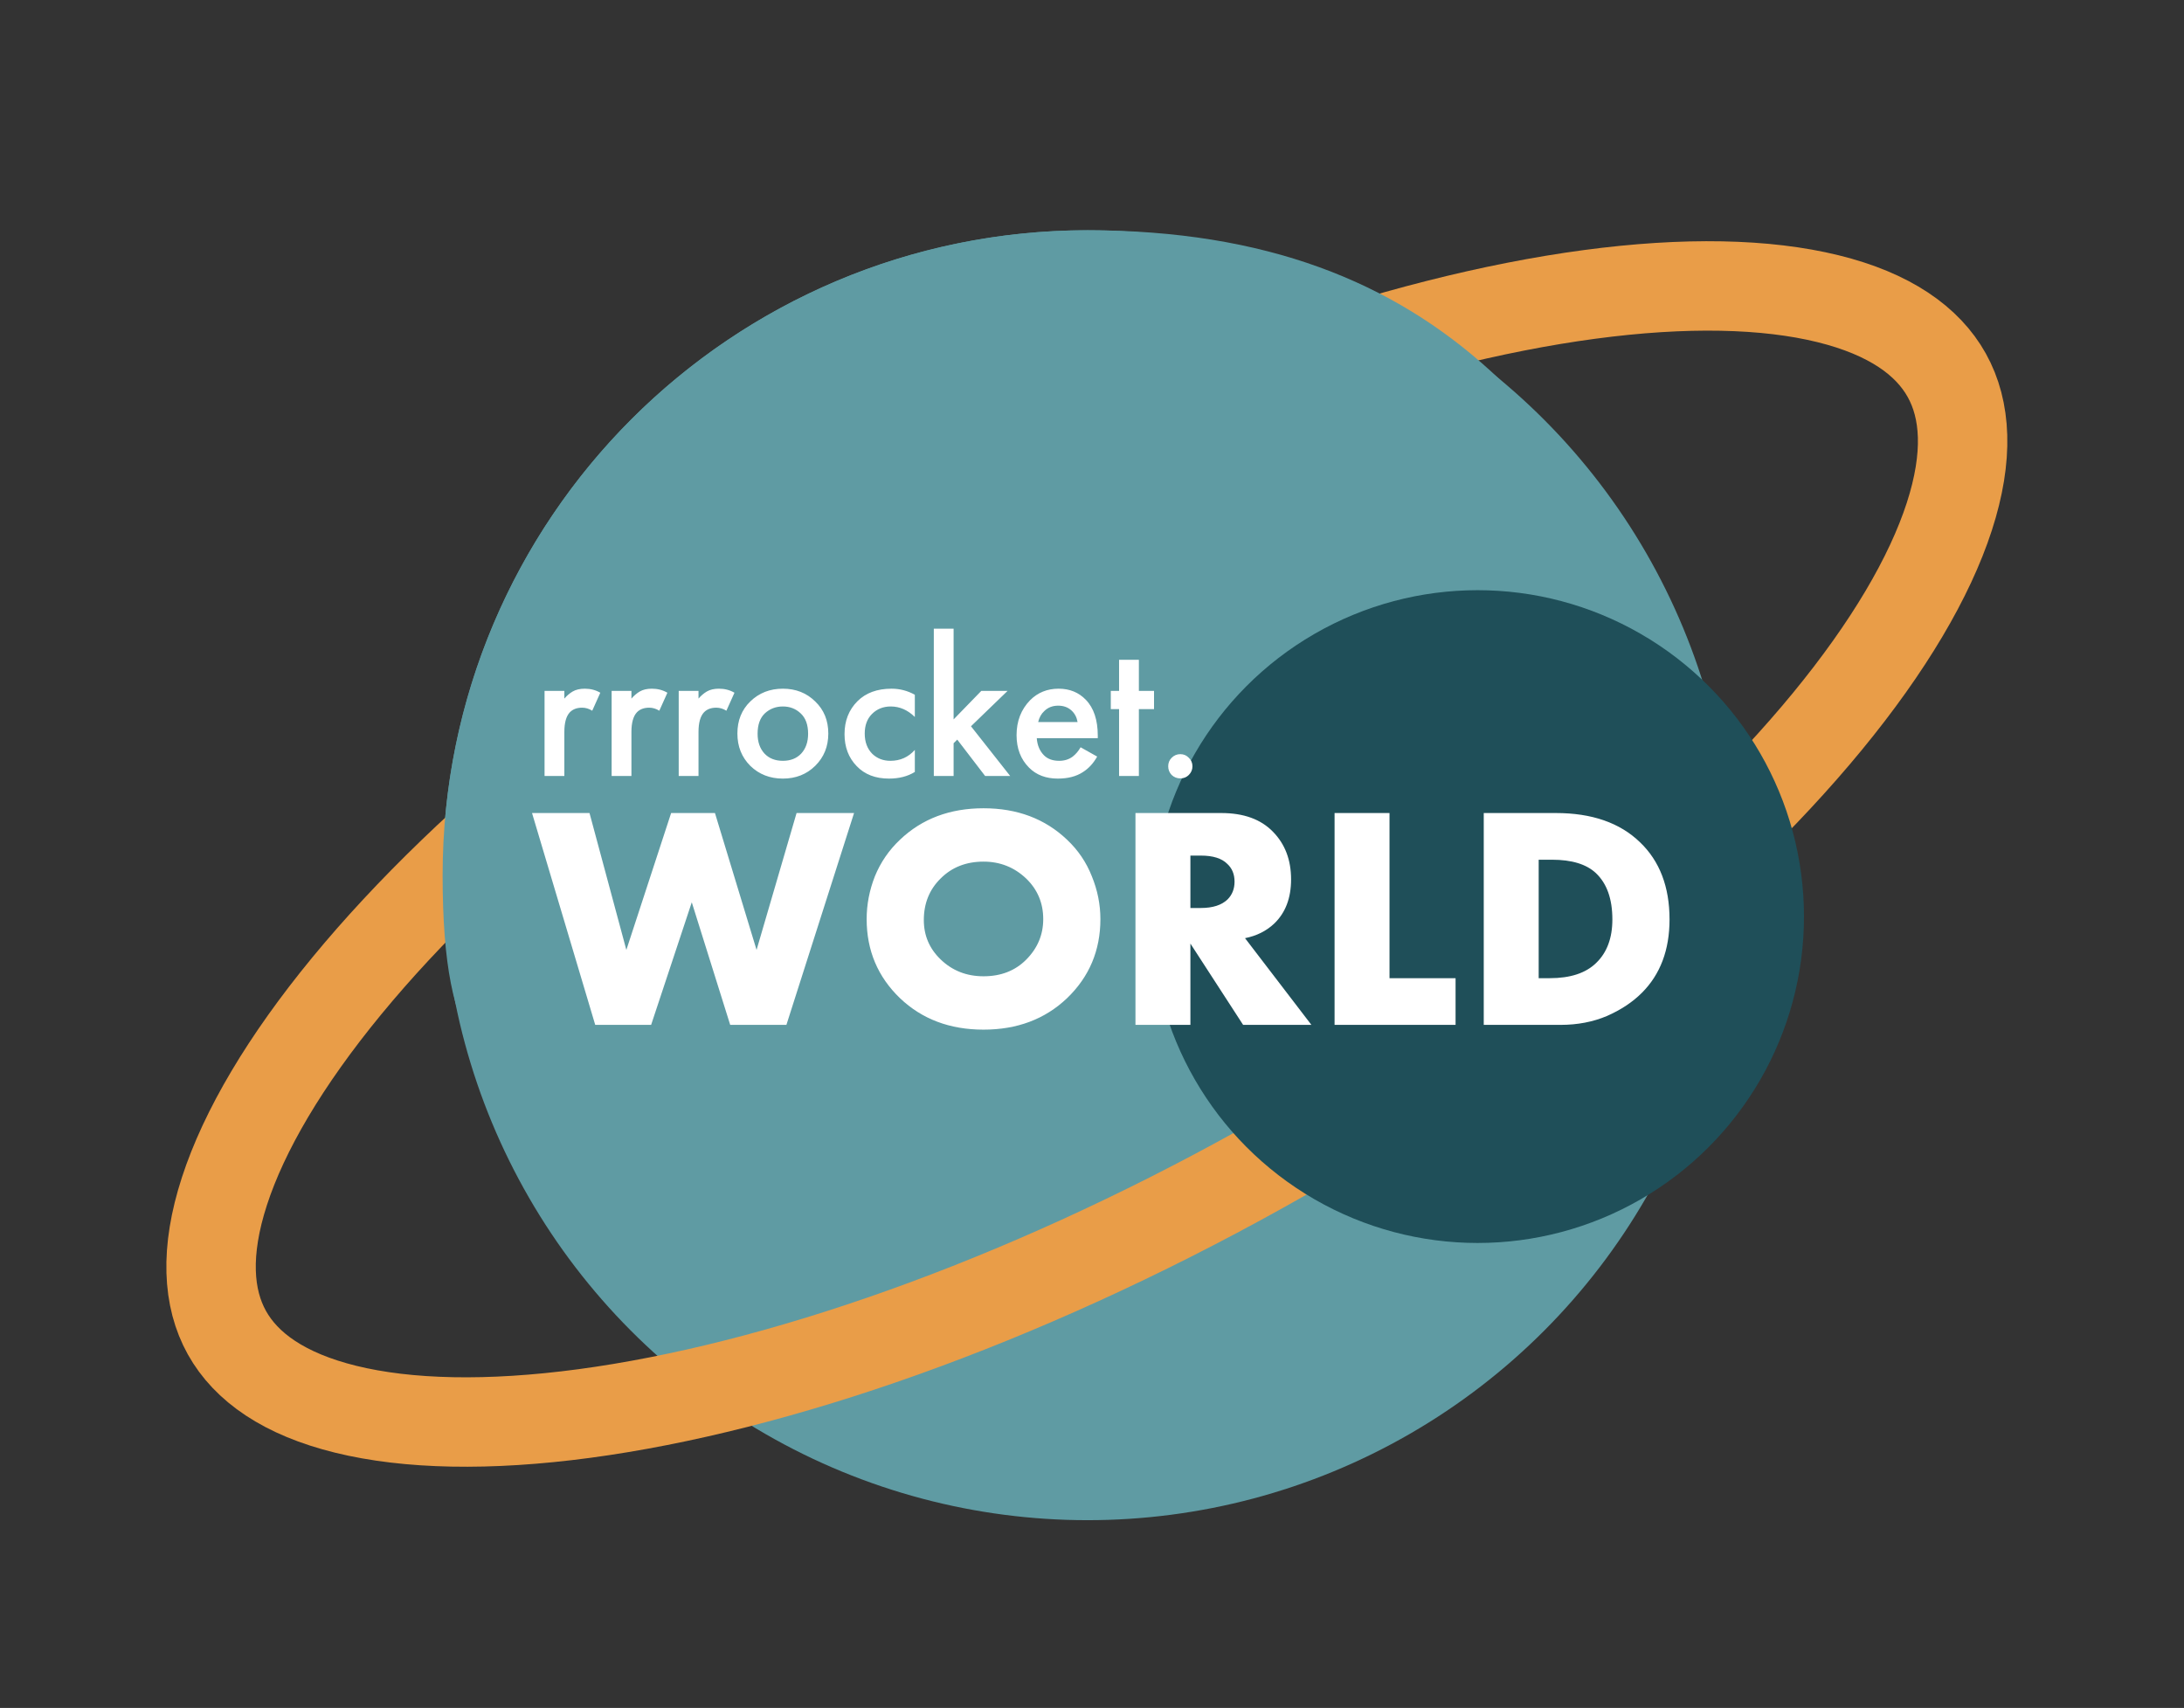
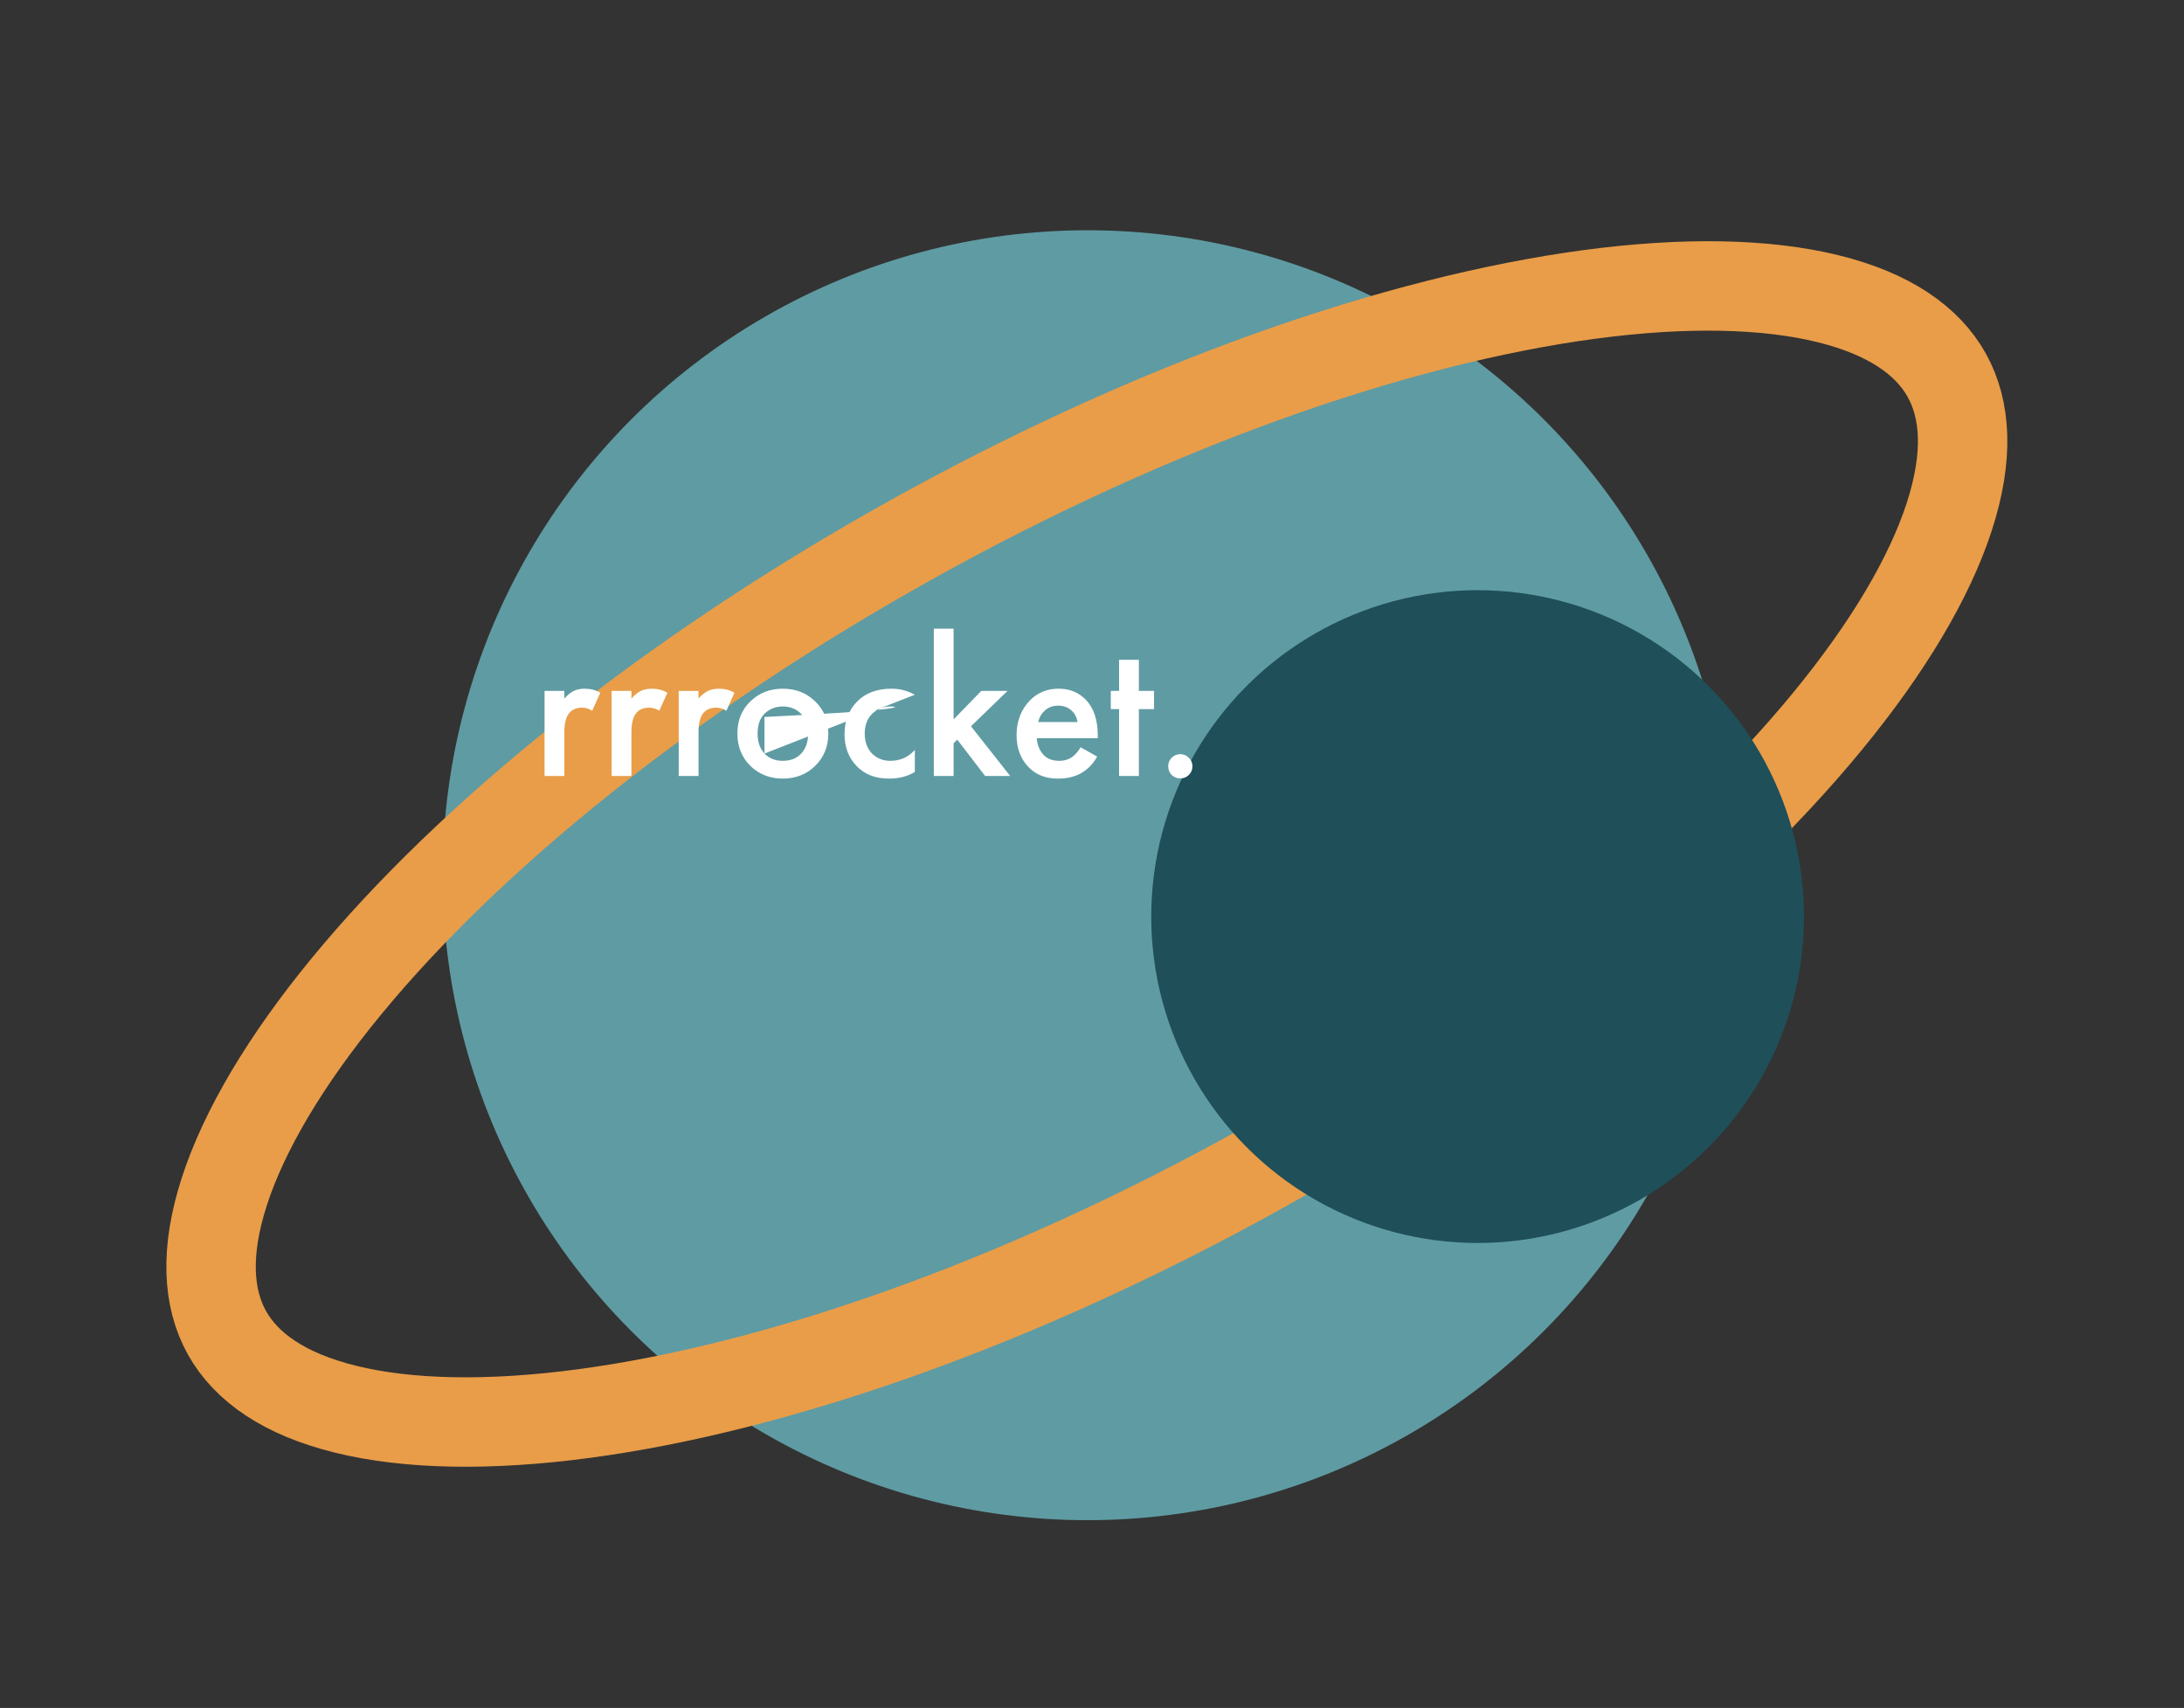
<svg xmlns="http://www.w3.org/2000/svg" width="977" height="764" viewBox="0 0 977 764" fill="none">
  <rect x="0" y="0" width="977" height="764" fill="#333333" stroke="none" />
  <circle cx="486.5" cy="391.5" r="288.5" fill="#5F9BA3" />
  <path d="M870.885 167.88C879.44 183.249 880.769 204.11 871.998 231.129C863.215 258.183 844.853 289.418 817.366 322.843C762.474 389.591 673.926 461.764 564.494 522.673C455.062 583.582 347.061 620.806 261.406 632.285C218.515 638.033 182.292 637.179 154.671 630.387C127.086 623.604 110.056 611.482 101.502 596.112C92.948 580.743 91.619 559.882 100.39 532.863C109.172 505.809 127.535 474.574 155.022 441.149C209.914 374.4 298.462 302.228 407.894 241.319C517.326 180.41 625.326 143.185 710.981 131.707C753.873 125.959 790.096 126.813 817.717 133.605C845.301 140.388 862.331 152.51 870.885 167.88Z" stroke="#E99D48" stroke-width="40" />
-   <path d="M769 331C686.5 392 595.334 452 436 452C276.666 452 198 550.834 198 391.5C198 232.166 327.166 103 486.5 103C645.834 103 714 195 769 331Z" fill="#5F9BA3" />
  <circle cx="661" cy="410" r="146" fill="#1F4F59" />
-   <path d="M238 363.68H263.714L280.194 424.912L300.226 363.68H319.832L338.443 424.912L356.343 363.68H382.058L351.797 458.44H326.651L309.461 403.602L291.276 458.44H266.272L238 363.68ZM492.257 411.131C492.257 425.149 487.284 436.941 477.34 446.507C467.489 455.883 455.035 460.571 439.975 460.571C424.916 460.571 412.461 455.883 402.611 446.507C392.666 436.941 387.694 425.149 387.694 411.131C387.694 404.596 388.925 398.203 391.388 391.952C393.945 385.701 397.686 380.255 402.611 375.614C412.461 366.238 424.916 361.549 439.975 361.549C455.035 361.549 467.489 366.238 477.34 375.614C482.265 380.255 485.958 385.701 488.421 391.952C490.978 398.203 492.257 404.596 492.257 411.131ZM439.975 385.417C432.209 385.417 425.816 387.927 420.796 392.947C415.776 397.872 413.266 404.075 413.266 411.558C413.266 418.472 415.776 424.344 420.796 429.174C426.005 434.194 432.398 436.704 439.975 436.704C447.742 436.704 454.088 434.241 459.013 429.316C464.127 424.202 466.684 418.14 466.684 411.131C466.684 403.933 464.127 397.872 459.013 392.947C453.709 387.927 447.363 385.417 439.975 385.417ZM507.942 363.68H546.301C556.34 363.68 564.059 366.474 569.458 372.062C574.857 377.556 577.556 384.659 577.556 393.373C577.556 401.708 575.046 408.29 570.026 413.12C566.522 416.435 562.165 418.614 556.956 419.656L586.648 458.44H556.104L532.52 422.071V458.44H507.942V363.68ZM532.52 382.718V406.159H537.208C542.512 406.159 546.49 404.88 549.142 402.323C551.226 400.24 552.268 397.588 552.268 394.367C552.268 391.052 551.178 388.4 549 386.411C546.538 383.949 542.607 382.718 537.208 382.718H532.52ZM597.013 363.68H621.591V437.556H651.141V458.44H597.013V363.68ZM698.127 458.44H663.746V363.68H695.996C712.097 363.68 724.647 368.037 733.644 376.751C742.452 385.18 746.857 396.688 746.857 411.274C746.857 424.912 742.737 435.851 734.497 444.091C730.329 448.259 725.12 451.716 718.869 454.462C712.618 457.114 705.704 458.44 698.127 458.44ZM688.324 384.565V437.556H693.297C702.484 437.556 709.398 435.283 714.039 430.737C718.869 426.096 721.284 419.608 721.284 411.274C721.284 402.086 718.822 395.172 713.897 390.531C709.635 386.554 703.099 384.565 694.291 384.565H688.324Z" fill="white" />
-   <path d="M243.603 347.104V309.056H252.46V312.49C253.605 311.164 254.84 310.11 256.165 309.327C257.611 308.483 259.419 308.062 261.588 308.062C264.179 308.062 266.498 308.664 268.547 309.869L264.932 317.912C263.486 317.009 261.979 316.557 260.413 316.557C258.063 316.557 256.226 317.25 254.9 318.635C253.273 320.383 252.46 323.305 252.46 327.402V347.104H243.603ZM273.611 347.104V309.056H282.467V312.49C283.612 311.164 284.847 310.11 286.173 309.327C287.619 308.483 289.426 308.062 291.595 308.062C294.186 308.062 296.505 308.664 298.554 309.869L294.939 317.912C293.493 317.009 291.987 316.557 290.42 316.557C288.07 316.557 286.233 317.25 284.907 318.635C283.281 320.383 282.467 323.305 282.467 327.402V347.104H273.611ZM303.618 347.104V309.056H312.475V312.49C313.619 311.164 314.854 310.11 316.18 309.327C317.626 308.483 319.433 308.062 321.602 308.062C324.193 308.062 326.513 308.664 328.561 309.869L324.946 317.912C323.5 317.009 321.994 316.557 320.427 316.557C318.078 316.557 316.24 317.25 314.915 318.635C313.288 320.383 312.475 323.305 312.475 327.402V347.104H303.618ZM335.656 313.755C339.572 309.959 344.422 308.062 350.206 308.062C355.99 308.062 360.81 309.959 364.666 313.755C368.582 317.491 370.54 322.281 370.54 328.125C370.54 333.909 368.582 338.729 364.666 342.585C360.81 346.381 355.99 348.278 350.206 348.278C344.422 348.278 339.572 346.381 335.656 342.585C331.8 338.729 329.872 333.909 329.872 328.125C329.872 322.281 331.8 317.491 335.656 313.755ZM341.982 337.072C344.03 339.241 346.772 340.325 350.206 340.325C353.64 340.325 356.382 339.241 358.43 337.072C360.479 334.843 361.503 331.89 361.503 328.215C361.503 324.178 360.388 321.136 358.159 319.087C355.99 317.039 353.339 316.015 350.206 316.015C347.073 316.015 344.392 317.039 342.163 319.087C339.994 321.136 338.909 324.178 338.909 328.215C338.909 331.89 339.933 334.843 341.982 337.072ZM409.245 310.773V320.714C406.052 317.581 402.467 316.015 398.491 316.015C395.117 316.015 392.315 317.129 390.086 319.358C387.917 321.527 386.833 324.45 386.833 328.125C386.833 331.921 387.977 334.963 390.267 337.253C392.436 339.301 395.117 340.325 398.31 340.325C402.708 340.325 406.353 338.699 409.245 335.445V345.296C406.052 347.284 402.196 348.278 397.677 348.278C391.592 348.278 386.772 346.411 383.218 342.675C379.603 338.94 377.795 334.18 377.795 328.396C377.795 322.431 379.723 317.521 383.579 313.665C387.315 309.929 392.406 308.062 398.852 308.062C402.528 308.062 405.992 308.965 409.245 310.773ZM417.734 281.22H426.59V321.799L438.972 309.056H450.72L434.363 324.871L451.895 347.104H440.689L428.217 330.836L426.59 332.463V347.104H417.734V281.22ZM483.404 334.27L490.814 338.428C489.127 341.44 486.989 343.76 484.398 345.386C481.446 347.314 477.71 348.278 473.191 348.278C467.889 348.278 463.612 346.652 460.358 343.398C456.623 339.663 454.755 334.813 454.755 328.848C454.755 322.582 456.773 317.37 460.81 313.213C464.244 309.779 468.492 308.062 473.553 308.062C478.493 308.062 482.56 309.718 485.753 313.032C489.308 316.707 491.086 322.07 491.086 329.119V330.203H463.792C464.033 333.397 465.118 335.957 467.046 337.885C468.673 339.512 470.932 340.325 473.824 340.325C476.174 340.325 478.192 339.693 479.879 338.428C481.265 337.343 482.44 335.957 483.404 334.27ZM464.425 322.973H482.048C481.687 320.865 480.783 319.148 479.337 317.822C477.77 316.376 475.782 315.653 473.372 315.653C470.842 315.653 468.763 316.466 467.136 318.093C465.811 319.298 464.907 320.925 464.425 322.973ZM516.248 317.189H509.47V347.104H500.613V317.189H496.908V309.056H500.613V295.138H509.47V309.056H516.248V317.189ZM524.127 346.652C523.103 345.567 522.591 344.272 522.591 342.766C522.591 341.259 523.103 339.994 524.127 338.97C525.212 337.885 526.507 337.343 528.014 337.343C529.52 337.343 530.785 337.885 531.809 338.97C532.894 339.994 533.436 341.259 533.436 342.766C533.436 344.272 532.894 345.567 531.809 346.652C530.785 347.676 529.52 348.188 528.014 348.188C526.507 348.188 525.212 347.676 524.127 346.652Z" fill="white" />
+   <path d="M243.603 347.104V309.056H252.46V312.49C253.605 311.164 254.84 310.11 256.165 309.327C257.611 308.483 259.419 308.062 261.588 308.062C264.179 308.062 266.498 308.664 268.547 309.869L264.932 317.912C263.486 317.009 261.979 316.557 260.413 316.557C258.063 316.557 256.226 317.25 254.9 318.635C253.273 320.383 252.46 323.305 252.46 327.402V347.104H243.603ZM273.611 347.104V309.056H282.467V312.49C283.612 311.164 284.847 310.11 286.173 309.327C287.619 308.483 289.426 308.062 291.595 308.062C294.186 308.062 296.505 308.664 298.554 309.869L294.939 317.912C293.493 317.009 291.987 316.557 290.42 316.557C288.07 316.557 286.233 317.25 284.907 318.635C283.281 320.383 282.467 323.305 282.467 327.402V347.104H273.611ZM303.618 347.104V309.056H312.475V312.49C313.619 311.164 314.854 310.11 316.18 309.327C317.626 308.483 319.433 308.062 321.602 308.062C324.193 308.062 326.513 308.664 328.561 309.869L324.946 317.912C323.5 317.009 321.994 316.557 320.427 316.557C318.078 316.557 316.24 317.25 314.915 318.635C313.288 320.383 312.475 323.305 312.475 327.402V347.104H303.618ZM335.656 313.755C339.572 309.959 344.422 308.062 350.206 308.062C355.99 308.062 360.81 309.959 364.666 313.755C368.582 317.491 370.54 322.281 370.54 328.125C370.54 333.909 368.582 338.729 364.666 342.585C360.81 346.381 355.99 348.278 350.206 348.278C344.422 348.278 339.572 346.381 335.656 342.585C331.8 338.729 329.872 333.909 329.872 328.125C329.872 322.281 331.8 317.491 335.656 313.755ZM341.982 337.072C344.03 339.241 346.772 340.325 350.206 340.325C353.64 340.325 356.382 339.241 358.43 337.072C360.479 334.843 361.503 331.89 361.503 328.215C361.503 324.178 360.388 321.136 358.159 319.087C355.99 317.039 353.339 316.015 350.206 316.015C347.073 316.015 344.392 317.039 342.163 319.087C339.994 321.136 338.909 324.178 338.909 328.215C338.909 331.89 339.933 334.843 341.982 337.072ZV320.714C406.052 317.581 402.467 316.015 398.491 316.015C395.117 316.015 392.315 317.129 390.086 319.358C387.917 321.527 386.833 324.45 386.833 328.125C386.833 331.921 387.977 334.963 390.267 337.253C392.436 339.301 395.117 340.325 398.31 340.325C402.708 340.325 406.353 338.699 409.245 335.445V345.296C406.052 347.284 402.196 348.278 397.677 348.278C391.592 348.278 386.772 346.411 383.218 342.675C379.603 338.94 377.795 334.18 377.795 328.396C377.795 322.431 379.723 317.521 383.579 313.665C387.315 309.929 392.406 308.062 398.852 308.062C402.528 308.062 405.992 308.965 409.245 310.773ZM417.734 281.22H426.59V321.799L438.972 309.056H450.72L434.363 324.871L451.895 347.104H440.689L428.217 330.836L426.59 332.463V347.104H417.734V281.22ZM483.404 334.27L490.814 338.428C489.127 341.44 486.989 343.76 484.398 345.386C481.446 347.314 477.71 348.278 473.191 348.278C467.889 348.278 463.612 346.652 460.358 343.398C456.623 339.663 454.755 334.813 454.755 328.848C454.755 322.582 456.773 317.37 460.81 313.213C464.244 309.779 468.492 308.062 473.553 308.062C478.493 308.062 482.56 309.718 485.753 313.032C489.308 316.707 491.086 322.07 491.086 329.119V330.203H463.792C464.033 333.397 465.118 335.957 467.046 337.885C468.673 339.512 470.932 340.325 473.824 340.325C476.174 340.325 478.192 339.693 479.879 338.428C481.265 337.343 482.44 335.957 483.404 334.27ZM464.425 322.973H482.048C481.687 320.865 480.783 319.148 479.337 317.822C477.77 316.376 475.782 315.653 473.372 315.653C470.842 315.653 468.763 316.466 467.136 318.093C465.811 319.298 464.907 320.925 464.425 322.973ZM516.248 317.189H509.47V347.104H500.613V317.189H496.908V309.056H500.613V295.138H509.47V309.056H516.248V317.189ZM524.127 346.652C523.103 345.567 522.591 344.272 522.591 342.766C522.591 341.259 523.103 339.994 524.127 338.97C525.212 337.885 526.507 337.343 528.014 337.343C529.52 337.343 530.785 337.885 531.809 338.97C532.894 339.994 533.436 341.259 533.436 342.766C533.436 344.272 532.894 345.567 531.809 346.652C530.785 347.676 529.52 348.188 528.014 348.188C526.507 348.188 525.212 347.676 524.127 346.652Z" fill="white" />
</svg>